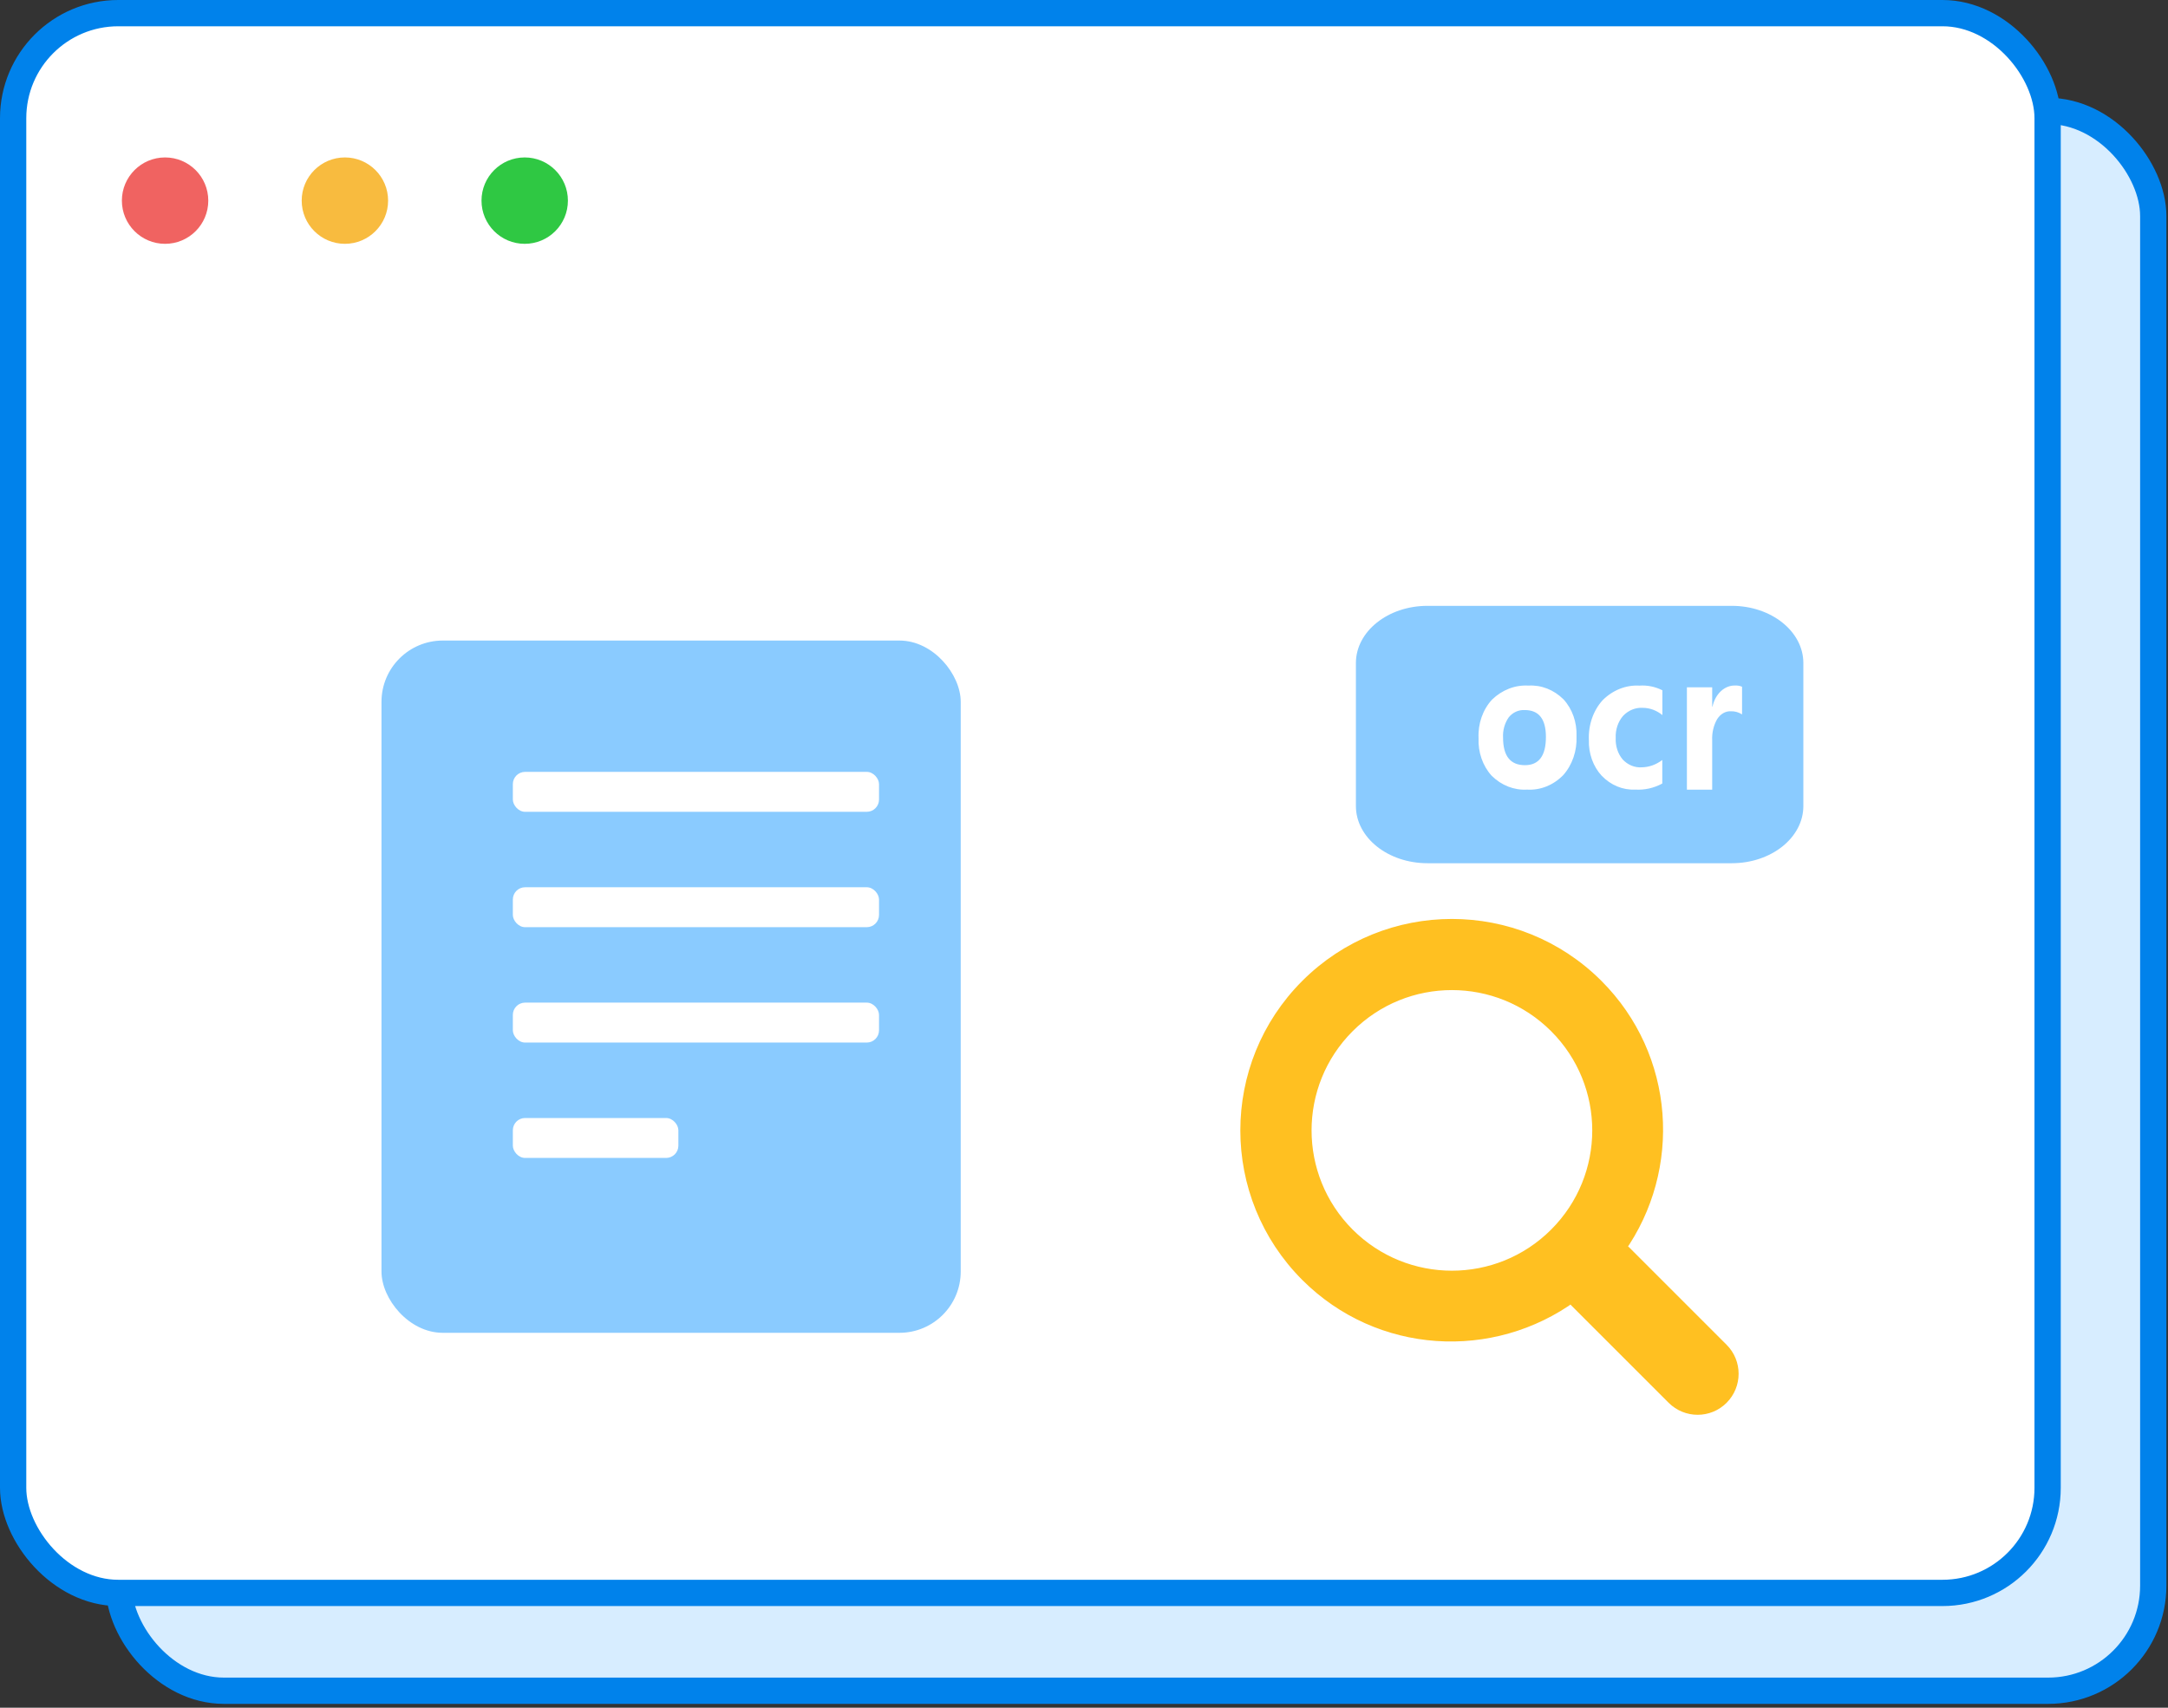
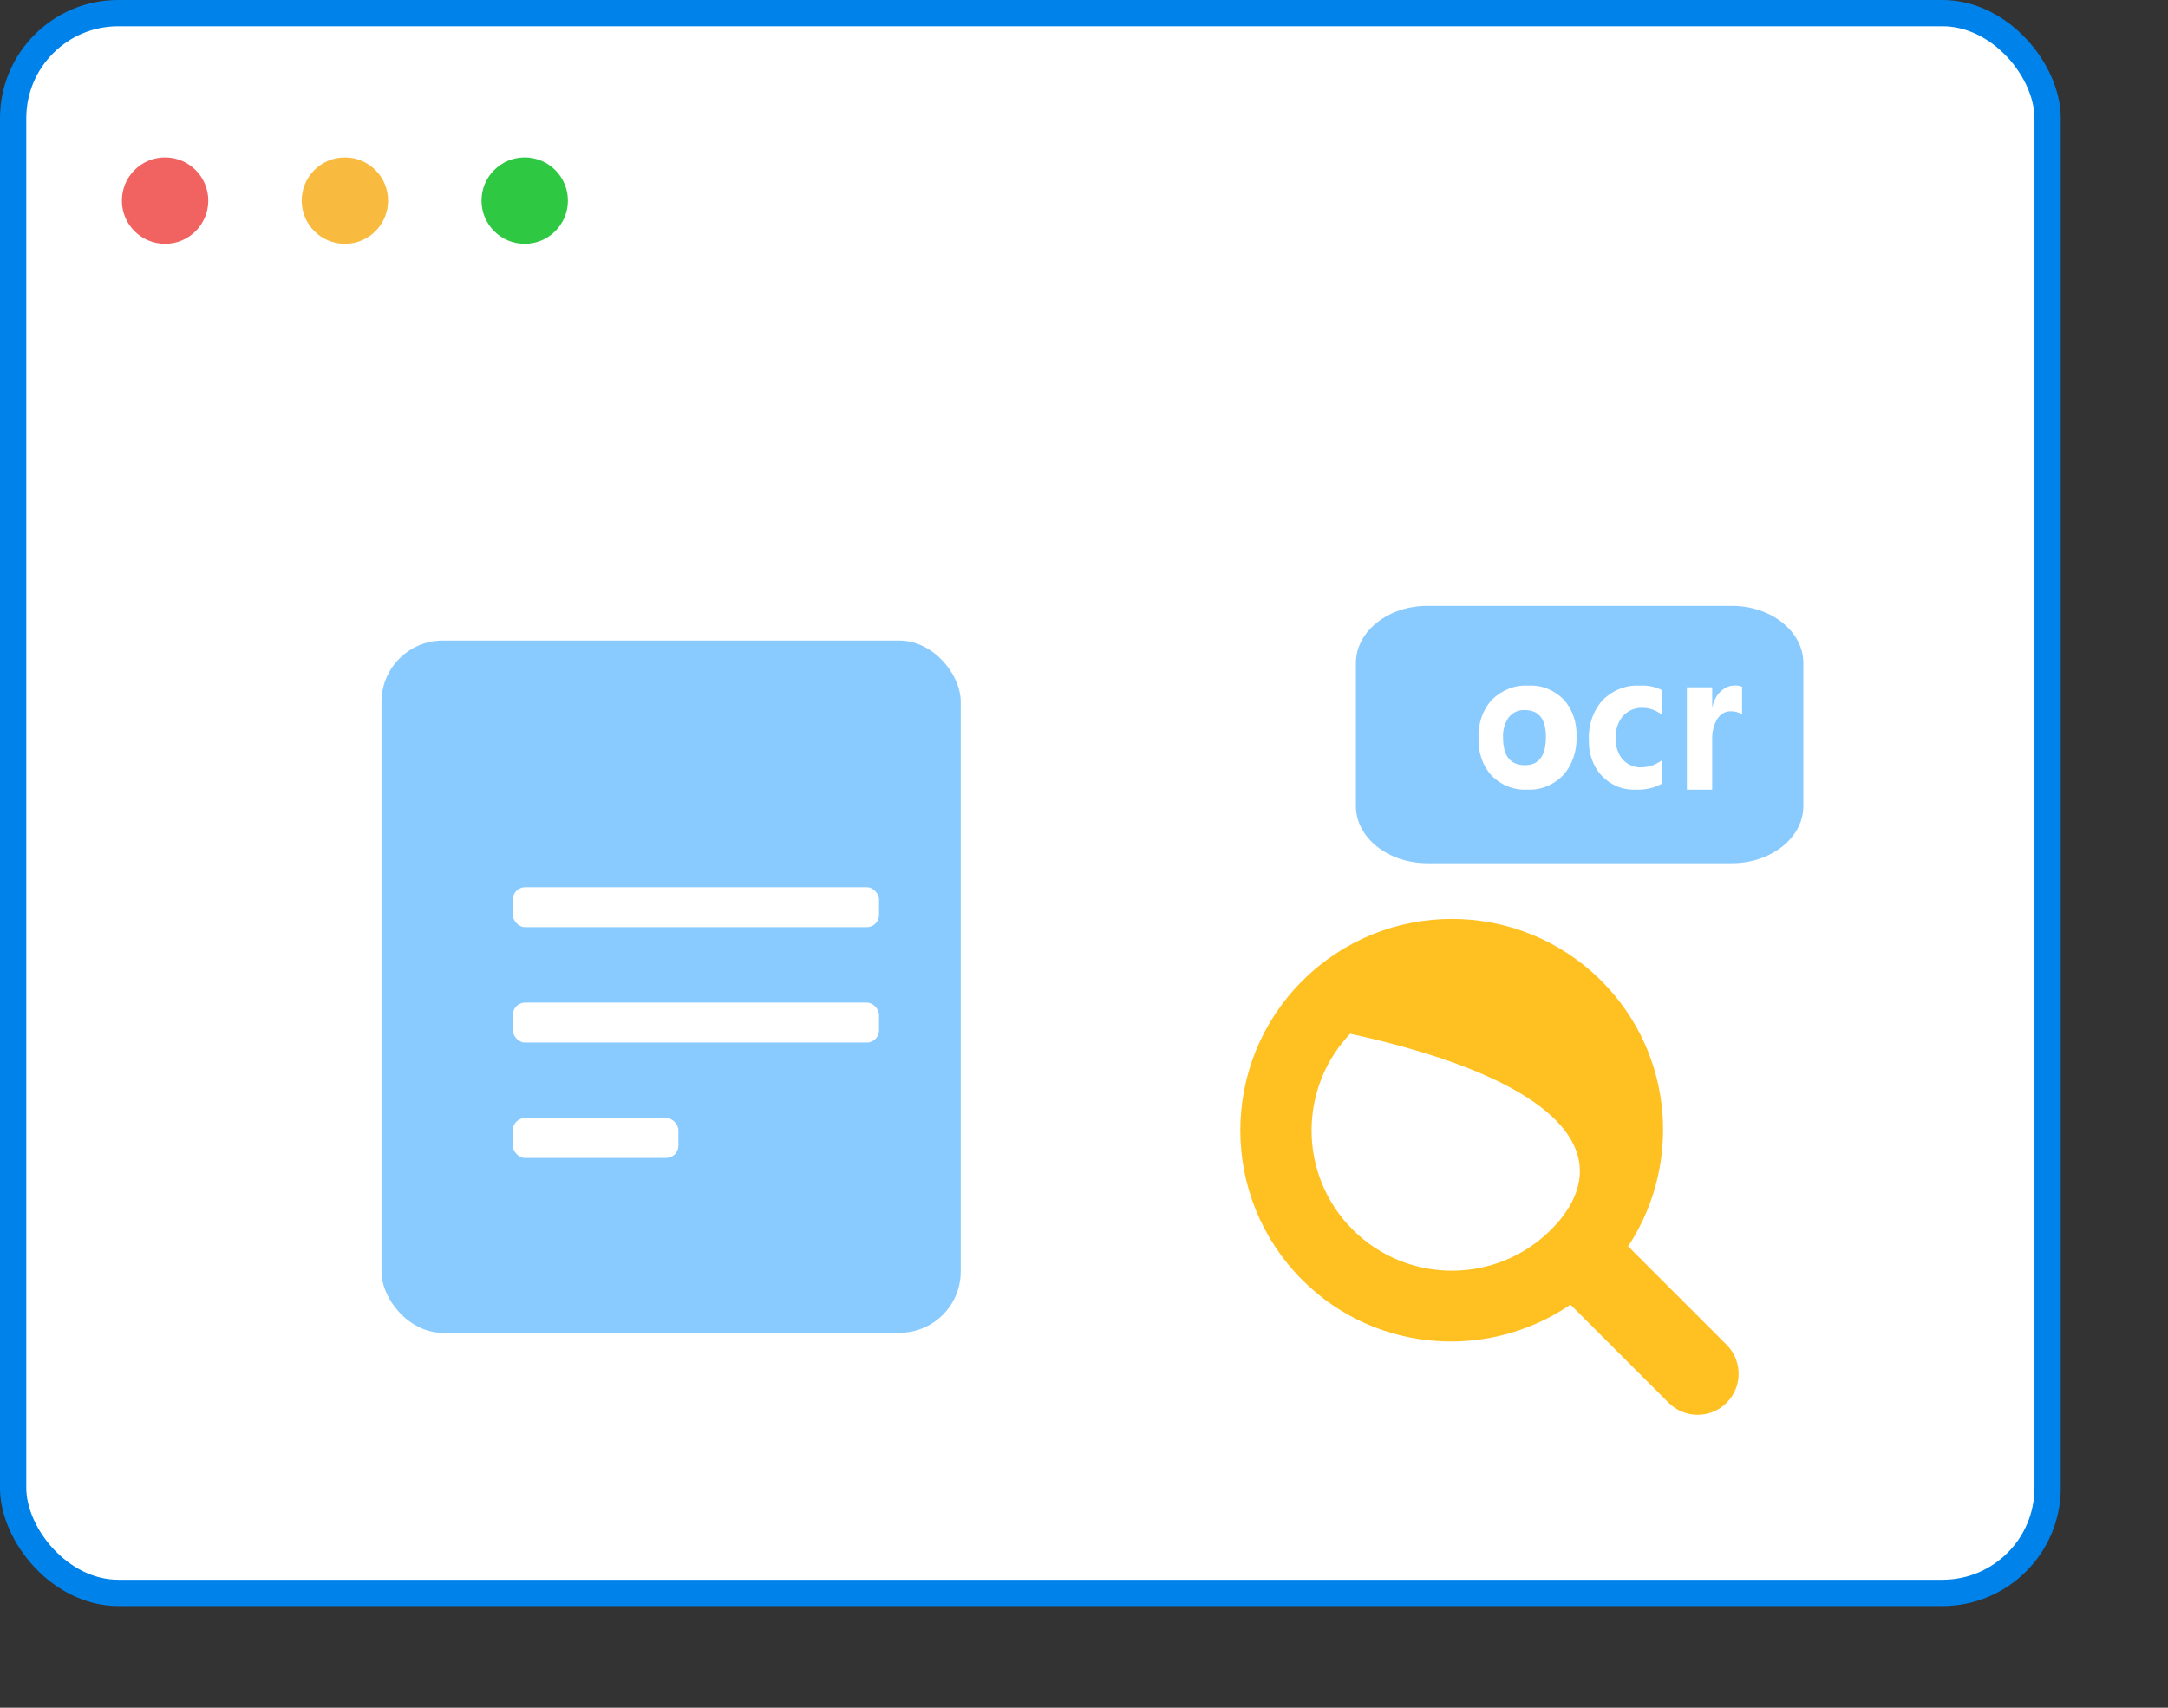
<svg xmlns="http://www.w3.org/2000/svg" width="165px" height="130px" viewBox="0 0 165 130" version="1.1">
  <rect x="0" y="0" width="165" height="130" fill="#333333" stroke="none" />
  <title>编组 10</title>
  <g id="页面-1" stroke="none" stroke-width="1" fill="none" fill-rule="evenodd">
    <g id="边写边搜" transform="translate(-1032, -1014)">
      <g id="使用边写边搜，快速成文" transform="translate(410, 1014)">
        <g id="解析识别" transform="translate(594, 0)">
          <g id="编组-10" transform="translate(28, 0)">
            <g id="分组-11-copy-2">
-               <rect id="矩形-copy" stroke="#0082EB" stroke-width="2" fill="#D7EDFF" x="9.04" y="8.447" width="154.838" height="120.259" rx="8" />
              <rect id="矩形-copy" stroke="#0082EB" stroke-width="2" fill="#FFFFFF" x="1" y="1" width="154.838" height="120.259" rx="8" />
              <circle id="椭圆形-copy" fill="#F06361" fill-rule="nonzero" cx="12.564" cy="15.273" r="3.288" />
              <circle id="椭圆形-copy-2" fill="#F8BB3F" fill-rule="nonzero" cx="26.249" cy="15.273" r="3.288" />
              <circle id="椭圆形-copy-3" fill="#2FC843" fill-rule="nonzero" cx="39.934" cy="15.273" r="3.288" />
            </g>
            <g id="编组" transform="translate(28.64, 48.496)">
              <rect id="矩形" fill="#8ACBFF" x="0.394" y="0.265" width="44.084" height="52.698" rx="4.666" />
-               <rect id="矩形" fill="#FFFFFF" x="10.391" y="10.262" width="27.869" height="3.04" rx="0.933" />
              <rect id="矩形" fill="#FFFFFF" x="10.391" y="19.045" width="27.869" height="3.04" rx="0.933" />
              <rect id="矩形" fill="#FFFFFF" x="10.391" y="27.828" width="27.869" height="3.04" rx="0.933" />
              <rect id="矩形" fill="#FFFFFF" x="10.391" y="36.611" width="12.598" height="3.04" rx="0.933" />
            </g>
            <g id="ocr" transform="translate(102.814, 46.06)" fill="#8ACBFF" fill-rule="nonzero">
              <path d="M28.986,19.652 L5.829,19.652 L5.829,19.652 C2.819,19.652 0.38,17.703 0.38,15.298 C0.38,15.298 0.38,15.298 0.38,15.298 L0.38,4.413 L0.38,4.413 C0.38,2.008 2.819,0.059 5.829,0.059 L28.986,0.059 L28.986,0.059 C31.995,0.059 34.434,2.008 34.434,4.413 C34.434,4.413 34.434,4.413 34.434,4.413 L34.434,15.298 L34.434,15.298 C34.434,17.703 31.995,19.652 28.986,19.652 C28.986,19.652 28.986,19.652 28.986,19.652 L28.986,19.652 Z M13.511,6.13 C12.504,6.07 11.514,6.451 10.744,7.194 C10.04,7.951 9.664,9.022 9.715,10.123 C9.667,11.199 10.031,12.247 10.713,12.994 C11.459,13.73 12.426,14.108 13.411,14.048 C14.417,14.109 15.404,13.714 16.156,12.949 C16.848,12.173 17.217,11.098 17.17,9.993 C17.213,8.936 16.852,7.909 16.181,7.178 C15.444,6.447 14.487,6.071 13.511,6.13 Z M23.703,6.486 C23.153,6.211 22.554,6.09 21.955,6.132 C20.934,6.074 19.933,6.471 19.16,7.24 C18.443,8.027 18.061,9.134 18.111,10.272 C18.08,11.298 18.435,12.29 19.086,12.993 C19.783,13.716 20.7,14.094 21.639,14.047 C22.348,14.091 23.055,13.933 23.698,13.586 L23.698,11.793 C23.232,12.15 22.686,12.344 22.126,12.352 C21.595,12.385 21.075,12.169 20.684,11.755 C20.317,11.319 20.125,10.727 20.153,10.121 C20.124,9.494 20.327,8.882 20.712,8.437 C21.115,8.014 21.649,7.793 22.194,7.823 C22.736,7.821 23.264,8.014 23.705,8.375 L23.705,6.486 L23.703,6.486 Z M29.253,6.125 C28.447,6.095 27.73,6.757 27.52,7.725 L27.495,7.725 L27.495,6.259 L25.571,6.259 L25.571,14.054 L27.495,14.054 L27.495,10.304 C27.468,9.723 27.604,9.148 27.878,8.677 C28.129,8.285 28.515,8.065 28.918,8.085 C29.213,8.074 29.506,8.156 29.769,8.324 L29.769,6.216 C29.605,6.147 29.429,6.116 29.253,6.125 Z M11.58,10.096 C11.547,9.538 11.702,8.986 12.015,8.541 C12.321,8.167 12.77,7.964 13.232,7.992 C14.305,7.992 14.841,8.675 14.841,10.04 C14.841,11.472 14.309,12.188 13.245,12.188 C12.135,12.188 11.58,11.491 11.58,10.096 Z" id="形状" />
            </g>
            <g id="搜索" transform="translate(94.882, 70.053)">
-               <circle id="椭圆形" cx="28.48" cy="21.106" r="20.705" />
-               <path d="M36.172,32.671 L28.762,25.26 C28.633,25.132 28.473,25.069 28.324,24.972 C32.63,18.885 32.095,10.421 26.644,4.97 C20.555,-1.122 10.678,-1.122 4.585,4.97 C-1.507,11.06 -1.507,20.934 4.585,27.029 C10.096,32.54 18.676,33.012 24.779,28.554 C24.876,28.693 24.936,28.845 25.056,28.968 L32.467,36.379 C33.494,37.403 35.15,37.403 36.172,36.379 C37.194,35.352 37.194,33.693 36.172,32.671 L36.172,32.671 Z M23.523,23.903 C19.158,28.269 12.08,28.269 7.712,23.903 C3.346,19.537 3.346,12.457 7.712,8.091 C12.077,3.725 19.155,3.725 23.523,8.091 C27.892,12.459 27.892,19.537 23.523,23.903 L23.523,23.903 Z" id="形状" stroke="#FFC021" fill="#FFC021" fill-rule="nonzero" />
+               <path d="M36.172,32.671 L28.762,25.26 C28.633,25.132 28.473,25.069 28.324,24.972 C32.63,18.885 32.095,10.421 26.644,4.97 C20.555,-1.122 10.678,-1.122 4.585,4.97 C-1.507,11.06 -1.507,20.934 4.585,27.029 C10.096,32.54 18.676,33.012 24.779,28.554 C24.876,28.693 24.936,28.845 25.056,28.968 L32.467,36.379 C33.494,37.403 35.15,37.403 36.172,36.379 C37.194,35.352 37.194,33.693 36.172,32.671 L36.172,32.671 Z M23.523,23.903 C19.158,28.269 12.08,28.269 7.712,23.903 C3.346,19.537 3.346,12.457 7.712,8.091 C27.892,12.459 27.892,19.537 23.523,23.903 L23.523,23.903 Z" id="形状" stroke="#FFC021" fill="#FFC021" fill-rule="nonzero" />
            </g>
          </g>
        </g>
      </g>
    </g>
  </g>
</svg>